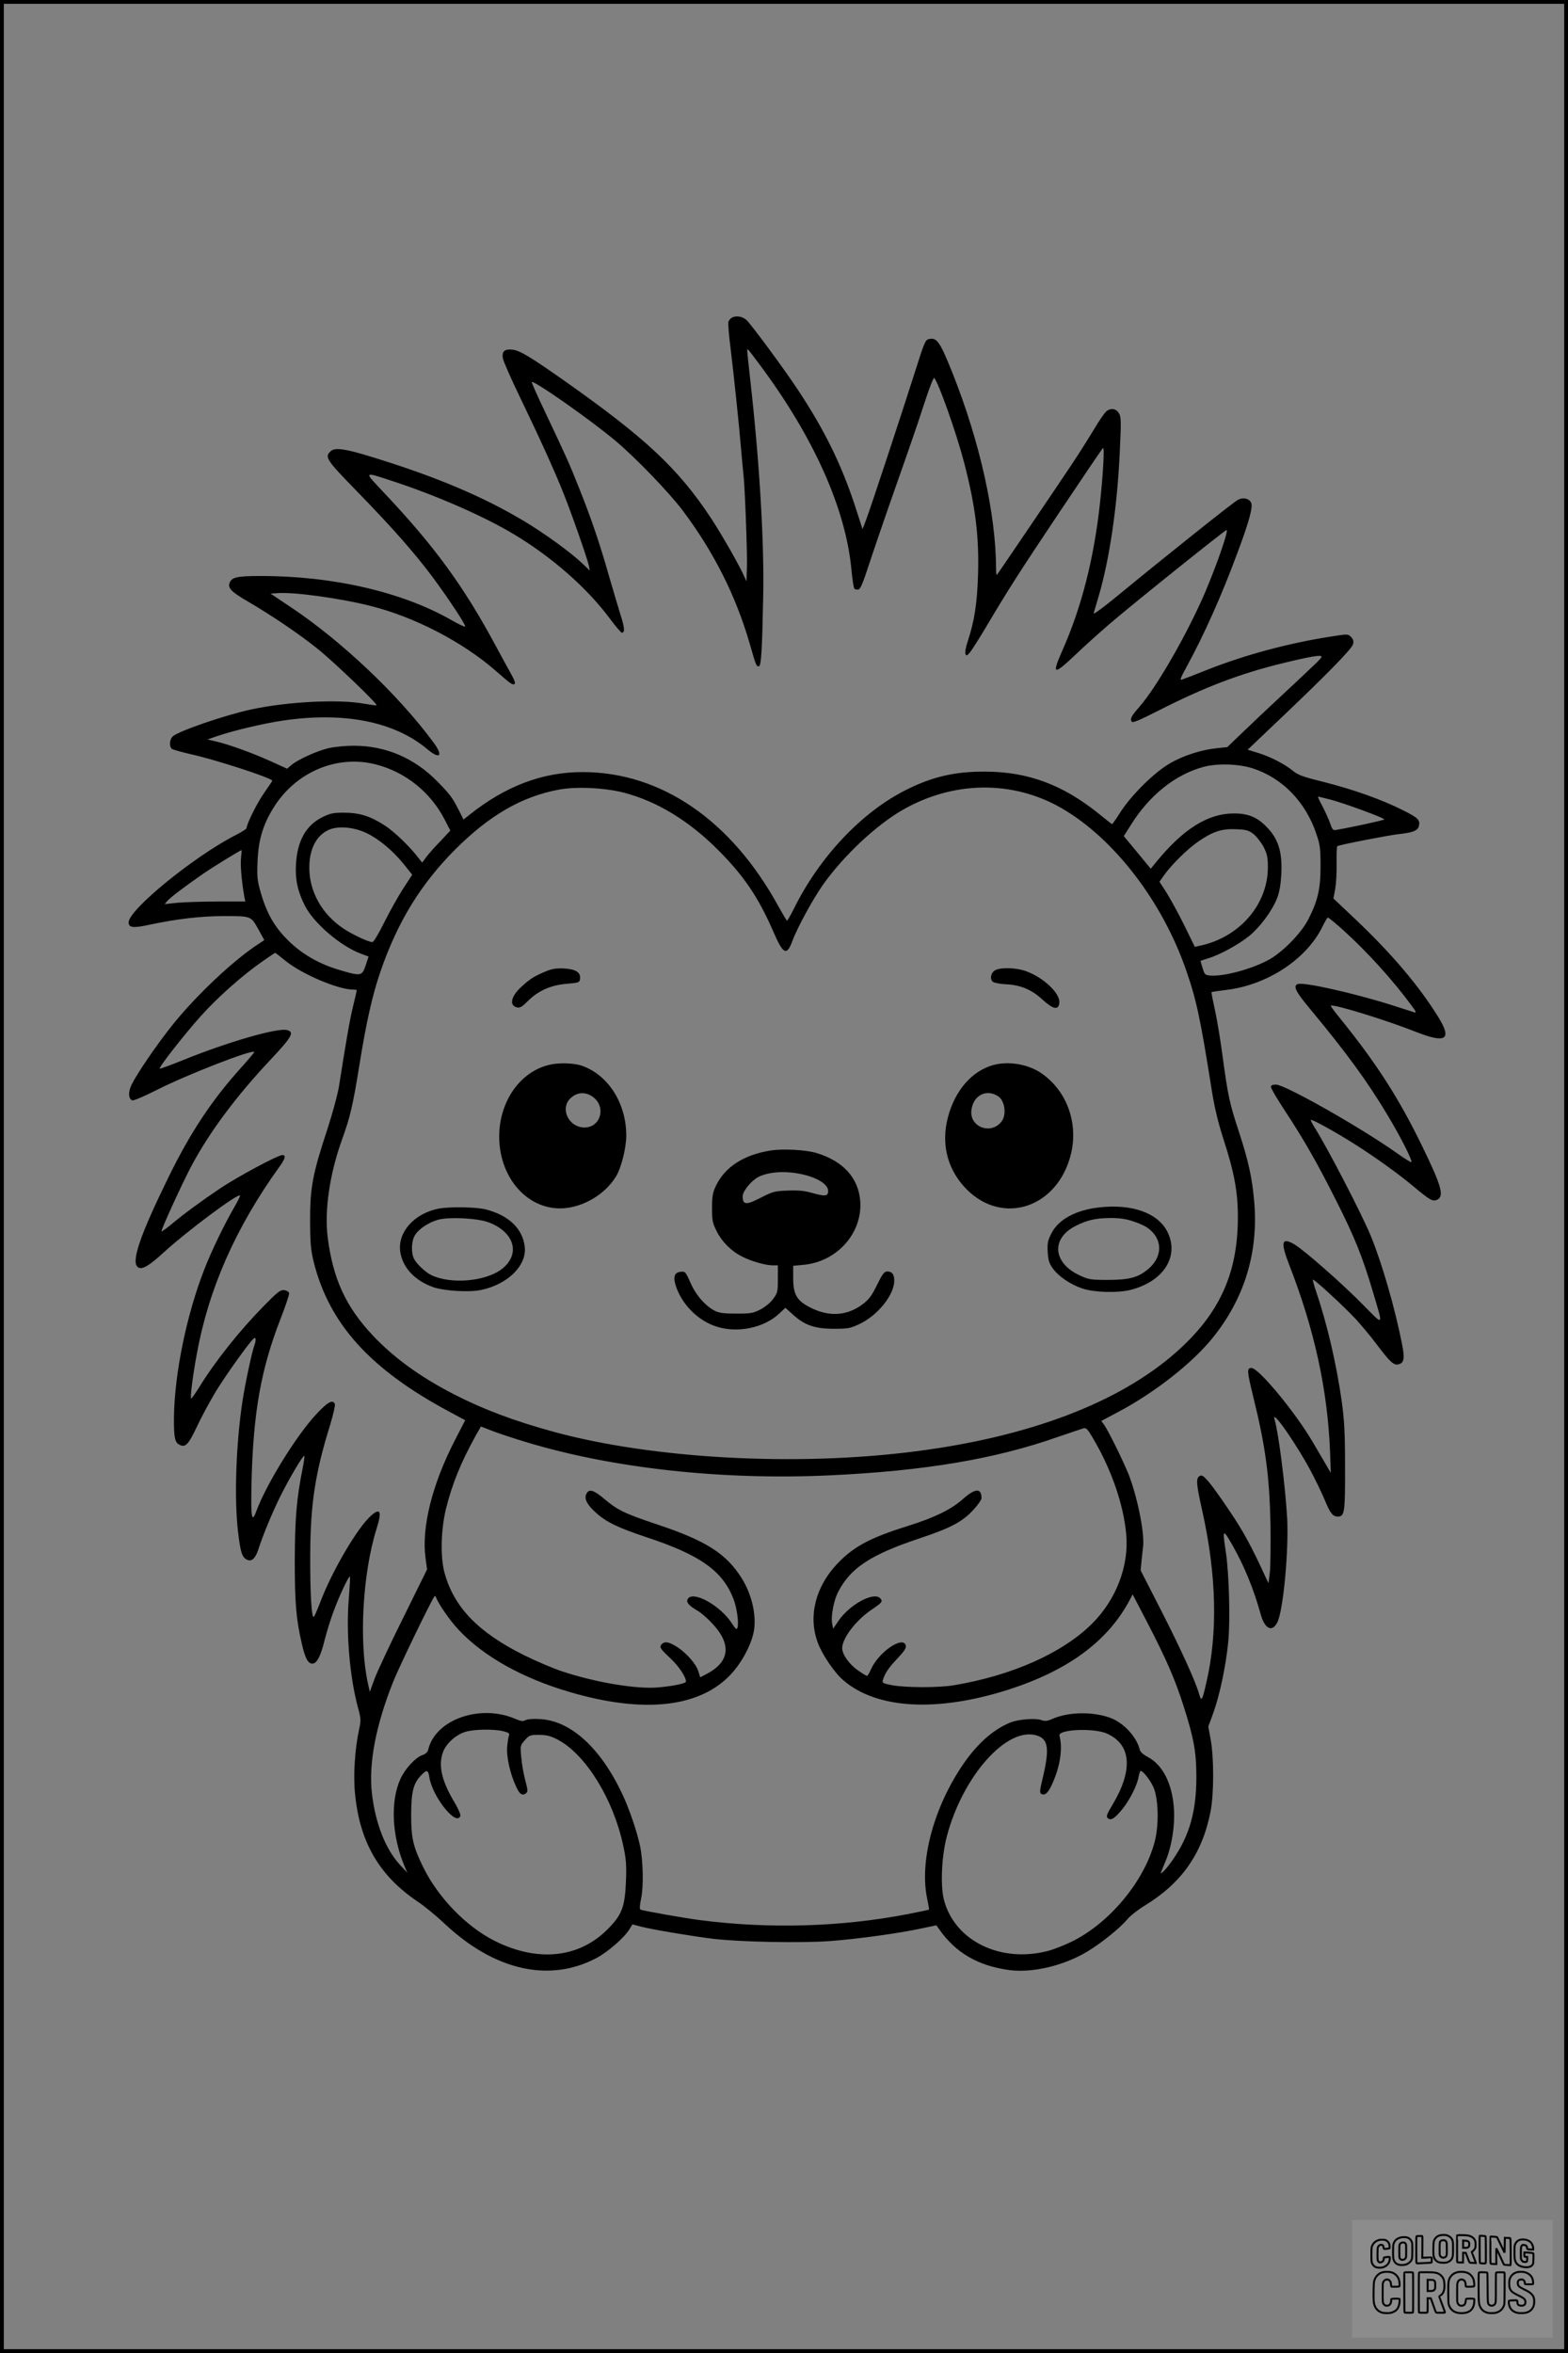
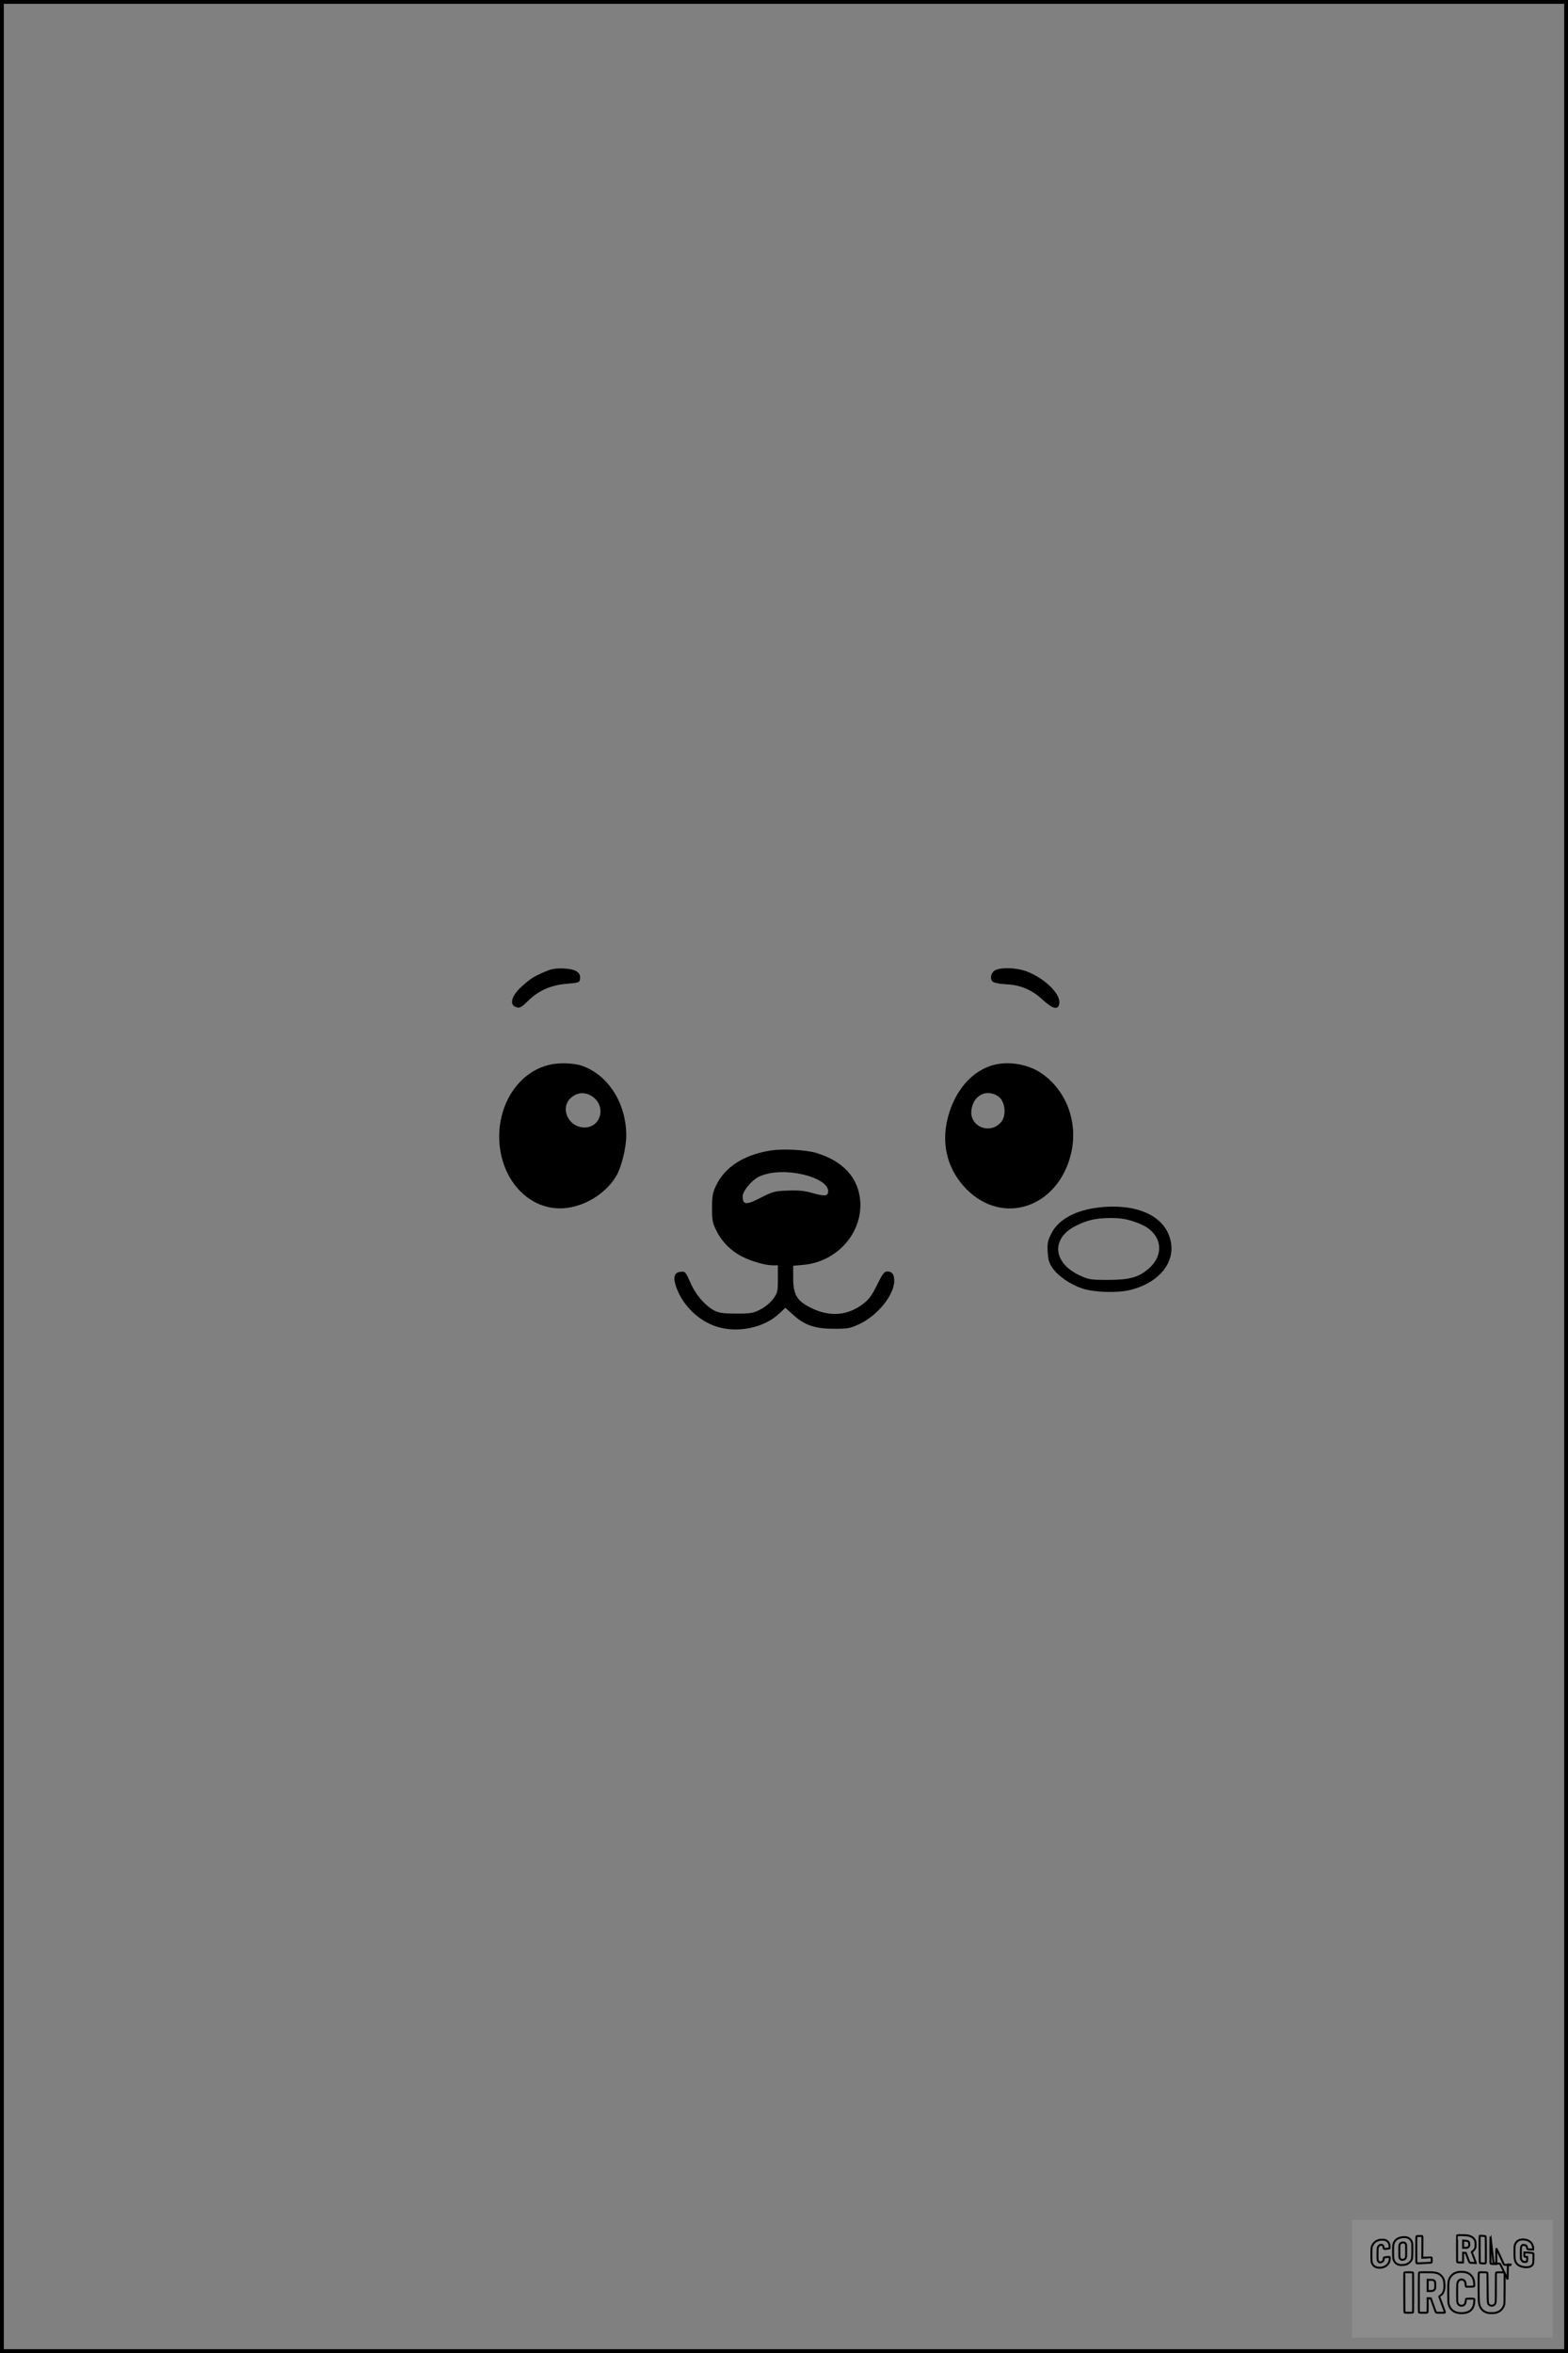
<svg xmlns="http://www.w3.org/2000/svg" version="1.0" width="1024pt" height="1536pt" viewBox="0 0 1024 1536" preserveAspectRatio="xMidYMid meet">
  <rect x="0" y="0" width="1024" height="1536" fill="#808080" stroke="none" />
  <g transform="translate(0.00 0.00) scale(1)">
    <g transform="translate(0,1536) scale(0.1,-0.1)" fill="#000000" stroke="none">
-       <path d="M4783 13288 c-12 -5 -23 -19 -26 -29 -3 -11 3 -88 14 -172 22 -182 54 -483 69 -662 6 -71 13 -143 15 -160 9 -67 26 -516 23 -605 l-3 -95 -17 37 c-34 76 -144 267 -213 373 -216 327 -427 525 -970 907 -211 148 -279 189 -325 195 -54 7 -74 -10 -66 -56 3 -19 55 -137 116 -263 125 -259 222 -472 281 -621 52 -129 154 -422 164 -467 l7 -35 -48 46 c-75 72 -249 198 -381 277 -269 161 -579 292 -1001 421 -168 52 -235 61 -262 36 -42 -38 -30 -56 167 -258 230 -236 375 -400 495 -560 104 -140 220 -315 216 -327 -2 -4 -41 14 -88 41 -320 184 -774 289 -1245 289 -159 0 -192 -8 -206 -46 -12 -33 12 -58 119 -120 156 -91 339 -215 457 -310 106 -85 393 -360 384 -368 -2 -2 -38 3 -79 10 -167 31 -501 14 -739 -37 -175 -38 -474 -141 -513 -176 -21 -19 -24 -66 -6 -81 7 -6 66 -22 131 -37 156 -35 502 -147 525 -170 2 -1 -22 -37 -51 -78 -46 -64 -117 -206 -117 -234 0 -4 -33 -25 -74 -46 -271 -139 -696 -486 -696 -568 0 -36 31 -39 148 -13 166 35 327 54 471 54 182 0 179 1 227 -84 l40 -73 -35 -23 c-163 -105 -406 -334 -560 -525 -104 -129 -235 -321 -272 -396 -23 -49 -21 -92 5 -102 8 -3 79 27 158 67 198 101 639 272 638 248 0 -4 -39 -50 -86 -102 -190 -211 -327 -417 -469 -705 -193 -393 -252 -567 -203 -598 26 -17 71 9 169 99 146 134 482 385 496 370 3 -2 -13 -35 -35 -73 -66 -113 -152 -291 -198 -410 -115 -294 -194 -677 -198 -963 -1 -130 5 -165 34 -180 40 -22 59 -3 115 115 29 63 84 164 121 226 65 108 231 340 253 353 13 9 14 -14 2 -47 -15 -39 -60 -249 -76 -354 -44 -284 -56 -641 -31 -858 16 -136 26 -169 56 -185 31 -17 56 3 76 62 31 98 94 248 145 351 60 120 149 270 156 263 3 -2 -2 -40 -11 -83 -39 -195 -50 -325 -51 -598 0 -279 9 -384 46 -545 22 -96 41 -130 69 -130 29 0 55 50 80 154 13 50 38 134 58 186 36 99 100 235 107 228 3 -2 -1 -60 -6 -129 -21 -232 4 -528 61 -734 17 -64 18 -75 5 -135 -28 -131 -39 -300 -26 -423 31 -315 160 -534 411 -702 41 -27 120 -92 174 -143 325 -305 682 -386 989 -225 76 40 183 133 217 188 l20 33 53 -14 c77 -20 323 -61 472 -80 178 -21 573 -29 765 -15 177 13 460 52 600 83 l95 20 20 -28 c107 -152 252 -236 454 -264 151 -21 358 28 511 120 92 55 217 156 262 211 18 22 69 62 113 89 244 149 378 342 431 617 22 114 22 346 1 465 l-16 87 35 96 c40 114 79 296 95 455 14 138 6 441 -15 585 -24 158 -21 160 46 42 74 -130 138 -287 182 -448 26 -93 75 -116 108 -49 39 79 75 471 64 680 -12 208 -57 562 -82 643 -27 86 157 -180 250 -362 30 -58 66 -135 81 -171 32 -78 50 -100 81 -100 45 0 49 25 48 320 0 228 -4 302 -22 435 -34 240 -96 507 -167 714 -14 41 -23 76 -21 78 6 6 206 -178 280 -258 37 -41 99 -114 136 -164 90 -119 112 -139 144 -131 36 9 41 40 21 138 -46 233 -130 521 -201 696 -61 148 -280 570 -368 711 -14 22 -26 45 -26 50 0 11 167 -81 295 -163 125 -79 282 -192 370 -266 115 -96 131 -105 160 -92 48 22 30 89 -96 347 -153 316 -301 546 -542 843 -33 40 -58 75 -56 77 14 13 362 -94 556 -171 196 -77 237 -51 147 95 -125 202 -300 410 -538 636 l-148 140 12 63 c6 35 10 110 9 168 -1 58 1 107 4 110 7 8 332 71 402 79 93 10 124 23 131 52 10 40 -4 54 -106 105 -137 69 -321 134 -510 182 -138 34 -172 46 -205 73 -54 45 -148 93 -229 118 l-68 21 183 174 c320 303 497 483 505 514 5 21 2 33 -13 48 -20 20 -22 20 -129 3 -277 -43 -557 -118 -804 -215 -85 -34 -163 -64 -173 -67 -13 -4 -6 15 29 78 118 216 234 476 337 755 77 206 101 298 87 324 -15 27 -52 35 -86 17 -29 -15 -478 -373 -783 -624 -90 -74 -161 -127 -159 -117 3 11 18 60 32 109 71 239 121 579 138 927 11 227 10 248 -6 272 -19 31 -55 34 -83 9 -11 -10 -49 -65 -83 -123 -35 -58 -99 -159 -143 -225 -92 -138 -477 -706 -486 -717 -4 -4 -6 14 -6 40 -1 356 -106 829 -285 1278 -83 207 -102 233 -156 220 -21 -6 -30 -28 -84 -199 -83 -262 -296 -908 -324 -981 l-23 -60 -52 160 c-88 266 -198 489 -368 746 -93 141 -309 433 -339 460 -26 22 -64 29 -91 16z m178 -308 c352 -472 561 -938 599 -1335 6 -66 15 -124 20 -128 4 -5 16 -7 26 -5 13 2 30 43 69 163 29 88 108 320 177 515 69 195 152 435 183 533 32 98 61 175 66 170 28 -30 144 -357 194 -548 76 -290 100 -490 92 -743 -6 -183 -24 -298 -67 -428 -12 -35 -19 -72 -15 -82 6 -15 9 -14 29 9 12 14 55 82 96 150 153 258 221 365 488 764 151 226 279 415 285 420 11 12 2 -159 -19 -355 -39 -364 -121 -685 -246 -966 -70 -159 -59 -164 79 -34 59 57 162 149 228 206 151 130 755 614 765 614 15 0 -57 -210 -137 -400 -113 -266 -316 -621 -431 -753 -53 -60 -63 -79 -52 -97 7 -11 44 5 177 72 294 150 529 240 807 308 184 45 256 57 256 43 0 -10 -11 -21 -265 -258 -83 -77 -195 -183 -250 -236 l-100 -96 -67 -7 c-99 -10 -215 -46 -304 -97 -100 -56 -249 -202 -324 -316 -29 -46 -55 -83 -57 -83 -2 0 -41 30 -87 68 -236 190 -463 274 -741 275 -199 1 -346 -33 -519 -120 -289 -145 -565 -437 -733 -778 -21 -41 -40 -75 -43 -75 -3 0 -27 41 -55 91 -308 564 -767 879 -1281 879 -262 0 -504 -92 -738 -279 l-39 -31 -32 64 c-39 77 -57 102 -138 184 -151 154 -338 234 -547 234 -54 0 -125 -7 -165 -16 -78 -19 -199 -74 -242 -110 l-28 -24 -110 50 c-120 54 -269 108 -355 128 l-55 13 70 24 c101 34 294 80 415 98 402 61 734 -4 950 -185 85 -71 107 -45 39 46 -229 310 -600 661 -932 882 l-130 87 44 3 c105 9 416 -34 611 -84 284 -71 598 -234 812 -420 102 -89 113 -97 126 -89 7 4 0 26 -21 63 -18 32 -64 116 -102 187 -209 388 -397 646 -724 993 -142 151 -147 146 64 77 284 -94 589 -228 783 -345 245 -147 472 -347 618 -542 40 -54 77 -98 83 -98 21 0 19 31 -10 121 -16 52 -50 167 -76 256 -57 202 -116 375 -194 569 -65 164 -86 209 -220 492 -51 107 -91 196 -88 198 13 13 384 -247 547 -384 130 -109 350 -337 438 -454 204 -272 346 -554 437 -866 42 -146 44 -152 60 -152 16 0 22 97 29 449 8 352 -24 889 -84 1418 -11 98 -20 184 -20 193 1 18 -3 22 81 -90z m-2507 -2610 c194 -49 360 -183 452 -364 l35 -68 -63 -67 c-35 -36 -77 -83 -93 -104 l-28 -38 -26 33 c-54 71 -156 169 -216 208 -95 62 -165 84 -265 85 -73 0 -93 -4 -142 -28 -109 -53 -166 -154 -175 -307 -6 -100 10 -177 58 -272 58 -115 236 -267 370 -315 l46 -17 -19 -58 c-24 -70 -31 -71 -164 -32 -160 46 -287 126 -388 244 -60 71 -100 149 -132 259 -24 83 -26 105 -22 209 6 140 35 238 104 349 145 234 415 348 668 283z m5725 -25 c194 -62 348 -219 418 -430 24 -70 27 -95 27 -210 0 -148 -18 -227 -82 -350 -43 -84 -159 -203 -245 -254 -110 -64 -306 -118 -396 -109 -31 3 -35 7 -47 48 -8 25 -14 46 -14 47 0 1 22 9 50 17 74 22 197 89 268 146 72 59 152 167 183 249 15 39 23 87 27 158 6 136 -17 218 -85 293 -66 73 -126 100 -225 100 -169 0 -331 -101 -508 -318 l-35 -43 -88 107 -88 106 45 71 c122 196 291 331 476 381 91 24 225 20 319 -9z m-4106 -159 c216 -56 426 -183 617 -375 168 -168 263 -309 361 -534 64 -148 87 -159 124 -59 33 89 136 277 202 370 133 186 340 381 511 481 333 194 722 200 1042 17 342 -196 659 -607 815 -1056 69 -198 94 -316 169 -790 17 -106 40 -204 74 -310 74 -227 97 -354 96 -525 -2 -363 -123 -625 -404 -873 -372 -328 -957 -551 -1700 -646 -781 -101 -1721 -49 -2370 129 -260 72 -451 144 -645 243 -223 115 -392 238 -531 385 -176 187 -260 371 -294 640 -22 176 13 416 95 642 51 141 70 221 110 470 46 288 86 467 140 624 111 323 264 572 489 797 224 223 432 343 673 389 115 22 301 13 426 -19z m4621 -47 c92 -25 346 -118 346 -128 0 -5 -206 -50 -311 -68 -24 -5 -28 0 -43 44 -9 26 -32 76 -50 111 -19 34 -31 62 -28 62 3 0 42 -10 86 -21z m-6303 -216 c81 -38 172 -113 245 -203 l56 -70 -60 -92 c-33 -51 -88 -150 -123 -220 -35 -71 -69 -128 -77 -128 -25 0 -136 52 -191 90 -139 93 -221 241 -221 395 0 121 44 209 125 247 60 28 163 20 246 -19z m5797 -9 c20 -17 49 -54 65 -84 22 -45 27 -66 27 -131 0 -244 -186 -459 -446 -513 l-31 -7 -70 143 c-39 79 -92 174 -116 213 l-45 69 31 44 c50 70 156 174 226 221 94 64 150 82 244 78 68 -3 82 -7 115 -33z m-6614 -156 c-5 -46 4 -153 22 -253 l6 -30 -179 0 c-98 0 -216 -4 -263 -8 l-85 -9 20 23 c21 23 109 90 230 174 62 43 244 155 252 155 2 0 0 -24 -3 -52z m7194 -466 c160 -144 331 -333 454 -501 27 -37 29 -43 13 -39 -11 4 -78 25 -150 48 -244 77 -572 151 -610 136 -32 -12 -13 -50 78 -159 241 -290 376 -475 509 -697 86 -143 164 -298 155 -306 -3 -3 -47 25 -98 61 -233 165 -727 445 -786 445 -23 0 -33 -5 -33 -16 0 -8 37 -72 83 -142 134 -204 213 -342 342 -597 122 -242 172 -365 244 -608 65 -219 70 -214 -66 -76 -132 135 -384 357 -450 396 -84 49 -92 16 -32 -138 163 -418 249 -812 265 -1214 l5 -140 -32 55 c-18 30 -57 98 -88 150 -113 192 -351 480 -398 480 -31 0 -30 -17 11 -186 81 -328 106 -518 113 -829 2 -137 0 -281 -4 -320 l-9 -70 -19 40 c-88 193 -147 302 -234 430 -55 83 -118 170 -140 195 -34 38 -42 43 -58 34 -23 -15 -21 -50 18 -224 94 -419 103 -800 27 -1125 -27 -118 -32 -126 -47 -73 -25 86 -117 288 -248 545 l-134 262 6 63 c4 35 8 76 10 92 11 87 -37 325 -95 473 -36 89 -133 286 -160 323 l-18 24 109 58 c237 125 485 319 618 484 208 257 300 559 272 887 -13 157 -38 269 -101 462 -60 181 -71 234 -105 485 -14 107 -37 246 -51 308 -14 63 -24 115 -22 116 2 1 46 8 98 14 270 33 528 204 630 420 14 28 28 52 32 52 5 0 48 -35 96 -78z m-6905 -203 c108 -88 345 -189 444 -189 12 0 23 -2 23 -4 0 -3 -11 -50 -24 -104 -22 -89 -44 -218 -92 -522 -8 -52 -42 -176 -74 -275 -100 -303 -115 -386 -115 -610 1 -141 5 -185 23 -260 101 -407 369 -703 884 -979 l106 -57 -68 -132 c-148 -288 -218 -567 -191 -767 l10 -75 -153 -310 c-85 -170 -169 -350 -188 -399 l-33 -90 -12 54 c-60 271 -35 720 56 1010 37 115 25 141 -38 84 -87 -78 -251 -357 -328 -559 -19 -49 -38 -94 -43 -99 -15 -15 -25 148 -24 399 1 337 32 539 131 857 19 64 33 123 30 132 -13 33 -46 15 -120 -64 -128 -136 -326 -455 -392 -632 -32 -87 -38 -49 -32 201 12 446 62 724 188 1049 33 85 59 161 57 170 -2 10 -15 18 -32 20 -25 3 -42 -10 -135 -105 -159 -162 -315 -358 -421 -530 -25 -40 -48 -72 -51 -73 -9 0 9 144 36 290 77 425 253 825 540 1224 38 52 44 76 19 76 -29 0 -288 -139 -404 -216 -125 -84 -245 -172 -328 -242 -29 -24 -55 -42 -57 -40 -6 6 132 307 194 425 119 223 293 457 520 698 138 147 156 178 105 191 -62 16 -387 -78 -678 -196 -82 -33 -151 -58 -153 -56 -8 8 164 227 269 344 114 126 272 266 403 357 43 30 80 55 82 55 2 0 32 -23 66 -51z m1577 -3144 c563 -170 1274 -248 1975 -216 624 29 1082 106 1497 252 79 27 152 52 164 55 17 5 28 -6 61 -63 121 -204 200 -433 218 -628 19 -207 -66 -428 -224 -585 -193 -191 -520 -337 -901 -401 -98 -17 -317 -16 -403 0 -62 12 -67 15 -61 35 14 44 36 78 95 140 47 50 59 70 54 86 -20 63 -177 -45 -227 -157 -10 -24 -22 -43 -26 -43 -4 0 -31 16 -60 37 -56 38 -102 104 -102 144 1 67 92 185 196 254 63 42 70 51 54 70 -41 49 -205 -40 -278 -151 l-31 -46 -7 37 c-8 45 11 146 38 200 81 159 212 246 537 354 198 66 276 107 346 183 30 32 55 68 55 78 0 68 -41 66 -122 -6 -77 -68 -181 -119 -358 -175 -250 -78 -356 -135 -464 -249 -142 -151 -189 -344 -125 -514 28 -77 110 -197 167 -245 219 -188 612 -209 1077 -61 386 124 642 311 786 573 l26 49 101 -194 c119 -230 176 -361 230 -530 69 -216 85 -304 85 -468 0 -223 -44 -380 -151 -536 -40 -60 -91 -113 -79 -84 3 8 17 42 31 76 38 92 59 223 53 329 -9 167 -72 293 -170 345 -32 17 -50 33 -54 50 -19 78 -97 165 -179 201 -110 46 -278 47 -387 0 -38 -17 -52 -18 -78 -9 -40 14 -152 4 -203 -17 -119 -50 -226 -149 -322 -296 -182 -277 -269 -617 -219 -853 8 -38 14 -71 12 -72 -1 -1 -61 -14 -134 -28 -435 -85 -911 -99 -1363 -40 -101 13 -356 58 -386 68 -8 3 -7 24 3 73 17 76 13 248 -7 343 -20 94 -70 241 -115 337 -142 302 -336 479 -536 491 -45 3 -84 0 -97 -7 -16 -9 -30 -7 -68 9 -229 98 -520 -5 -567 -200 -4 -18 -17 -30 -41 -38 -44 -16 -112 -90 -141 -155 -66 -144 -56 -368 24 -562 l21 -50 -50 54 c-93 102 -158 268 -181 463 -22 195 24 441 138 728 37 94 254 542 271 560 3 3 6 0 9 -6 16 -44 90 -151 148 -213 163 -174 417 -316 725 -406 482 -142 849 -102 1052 114 69 73 130 185 149 272 23 104 -9 249 -78 358 -100 159 -233 244 -549 349 -215 72 -261 94 -347 167 -70 59 -100 68 -117 34 -17 -30 3 -71 60 -122 69 -63 146 -100 336 -163 350 -116 495 -220 565 -404 22 -57 35 -159 25 -186 -5 -14 -12 -8 -35 27 -74 118 -259 220 -290 160 -11 -21 7 -42 70 -79 20 -12 59 -46 88 -77 132 -139 118 -255 -39 -335 l-37 -19 -12 38 c-14 48 -76 119 -139 160 -53 34 -83 39 -102 16 -15 -18 -8 -28 61 -93 51 -47 99 -119 99 -149 0 -12 -80 -29 -180 -38 -136 -13 -402 30 -624 103 -60 19 -174 68 -255 108 -297 148 -455 311 -517 534 -29 102 -25 285 9 422 40 161 96 299 193 475 l35 61 77 -30 c42 -16 142 -49 222 -73z m-154 -1886 c36 -9 44 -15 38 -28 -4 -9 -9 -43 -12 -77 -5 -66 21 -177 59 -258 23 -49 39 -60 63 -43 14 11 14 19 -4 87 -11 41 -23 109 -26 151 -7 74 -6 76 24 110 29 32 34 34 94 34 52 -1 74 -7 124 -33 181 -98 360 -388 424 -690 19 -86 22 -126 18 -230 -7 -172 -26 -222 -122 -318 -188 -187 -457 -214 -737 -73 -183 92 -367 281 -464 478 -67 136 -80 191 -80 346 1 153 15 206 69 260 34 34 42 32 50 -17 20 -127 176 -322 202 -253 4 8 -12 45 -34 83 -88 145 -112 248 -78 337 21 55 84 111 146 130 55 17 186 19 246 4z m3944 -16 c158 -71 171 -237 36 -463 -38 -63 -43 -77 -32 -88 20 -20 47 -2 98 61 48 61 96 156 104 210 4 20 10 37 13 37 16 0 61 -58 83 -105 33 -74 38 -242 10 -353 -67 -262 -299 -541 -552 -661 -47 -22 -112 -48 -145 -56 -311 -82 -612 66 -681 335 -23 93 -15 281 19 411 104 397 396 724 591 659 73 -24 81 -89 34 -283 -18 -74 -19 -90 -8 -97 23 -14 46 6 73 68 51 113 68 230 46 312 -11 41 226 52 311 13z" />
      <path d="M3557 9016 c-68 -29 -96 -46 -148 -94 -72 -64 -86 -125 -33 -138 19 -5 33 3 71 41 68 68 151 105 255 113 79 7 83 8 86 33 5 42 -29 63 -106 67 -53 2 -79 -2 -125 -22z" />
      <path d="M6500 9027 c-29 -15 -38 -58 -16 -76 8 -7 46 -14 83 -16 97 -4 171 -35 243 -102 68 -62 103 -69 108 -20 7 61 -99 163 -214 206 -62 24 -165 28 -204 8z" />
      <path d="M3587 8409 c-191 -45 -327 -240 -327 -469 1 -292 216 -508 463 -462 124 23 242 104 302 206 34 58 65 185 65 265 -1 211 -119 396 -293 455 -51 17 -148 20 -210 5z m283 -208 c91 -64 54 -201 -53 -201 -105 0 -163 127 -89 193 42 38 95 41 142 8z" />
      <path d="M6463 8400 c-138 -49 -243 -187 -280 -366 -33 -163 12 -317 127 -435 239 -244 601 -122 685 232 47 202 -29 409 -194 523 -93 64 -235 84 -338 46z m55 -196 c45 -29 57 -122 22 -166 -69 -88 -210 -35 -196 75 11 96 97 141 174 91z" />
      <path d="M5035 7850 c-179 -28 -303 -109 -361 -234 -20 -42 -24 -68 -24 -142 0 -81 3 -97 30 -151 35 -70 96 -131 169 -167 59 -30 151 -56 198 -56 l33 0 0 -88 c0 -83 -2 -92 -30 -130 -17 -24 -52 -53 -82 -69 -48 -25 -63 -28 -158 -28 -81 0 -113 4 -141 18 -62 31 -125 103 -160 184 -31 70 -34 74 -63 71 -45 -4 -53 -38 -27 -108 44 -115 144 -212 258 -249 139 -46 315 -9 415 87 l37 35 51 -46 c75 -68 142 -91 265 -91 92 0 106 2 168 31 119 56 227 190 227 283 0 41 -14 60 -46 60 -19 0 -31 -16 -66 -87 -34 -70 -53 -95 -93 -126 -97 -73 -208 -84 -323 -32 -106 49 -132 88 -132 203 l0 79 63 6 c221 18 390 206 375 416 -12 153 -112 262 -288 315 -68 20 -215 28 -295 16z m196 -154 c113 -24 184 -71 177 -118 -4 -28 -24 -28 -113 -3 -42 12 -86 16 -151 13 -85 -3 -97 -6 -177 -47 -95 -49 -117 -47 -117 10 0 33 56 101 101 125 68 35 174 42 280 20z" />
      <path d="M7177 7478 c-151 -17 -264 -78 -310 -168 -24 -47 -28 -64 -25 -121 3 -53 9 -75 32 -107 37 -53 117 -108 197 -134 77 -25 226 -29 309 -9 218 54 324 219 244 380 -62 123 -231 184 -447 159z m215 -88 c36 -11 80 -30 99 -43 102 -69 106 -187 9 -270 -66 -56 -124 -72 -265 -72 -111 0 -125 2 -183 29 -176 81 -190 241 -28 323 74 38 131 51 222 52 56 1 103 -5 146 -19z" />
-       <path d="M2863 7470 c-159 -32 -268 -155 -249 -282 15 -102 94 -187 214 -230 71 -25 234 -35 313 -19 175 37 300 160 286 282 -14 119 -104 205 -254 244 -62 16 -238 19 -310 5z m330 -90 c169 -65 208 -209 83 -305 -107 -81 -334 -100 -461 -38 -39 20 -93 71 -111 105 -20 39 -18 117 6 155 24 40 87 82 148 100 74 21 263 11 335 -17z" />
    </g>
  </g>
  <rect x="0.0" y="0.0" width="1024.0" height="1536.0" fill="none" stroke="black" stroke-width="5" />
  <g transform="translate(882.93 1449.20) scale(0.128)" opacity="1.0">
    <rect x="0" y="0" width="1024.0" height="600.0" fill="white" fill-opacity="0.1" />
    <g transform="translate(0,650) scale(0.1,-0.1)" stroke="none">
-       <path fill="none" stroke="#000000" stroke-width="100" d="M4491 5720 c-164 -43 -269 -147 -319 -315 -19 -65 -29 -577 -13 -693 25 -190 116 -310 276 -367 63 -23 284 -32 370 -16 122 22 249 110 294 205 51 104 56 150 56 496 0 341 -4 385 -48 478 -46 100 -156 184 -282 217 -83 21 -241 19 -334 -5z m270 -273 c19 -12 43 -40 54 -62 18 -37 20 -64 23 -320 5 -339 -1 -384 -56 -436 -87 -82 -235 -56 -289 51 -22 43 -23 53 -23 335 0 314 7 370 52 412 34 32 66 42 139 42 53 1 73 -4 100 -22z" />
      <path fill="none" stroke="#000000" stroke-width="100" d="M5367 5723 c-4 -3 -7 -311 -7 -683 0 -618 1 -679 17 -691 12 -10 51 -14 152 -14 l136 0 3 248 2 248 67 -3 67 -3 34 -85 c18 -47 58 -152 89 -235 30 -82 63 -158 73 -168 14 -15 40 -19 165 -24 l148 -6 -5 34 c-4 19 -49 143 -102 276 -53 133 -96 246 -96 251 0 6 15 19 33 31 53 33 104 92 134 156 27 57 28 67 27 195 0 115 -4 144 -23 193 -31 80 -76 135 -148 183 -83 56 -166 82 -303 94 -129 11 -453 14 -463 3z m541 -300 c55 -27 77 -73 77 -163 0 -61 -4 -82 -23 -111 -34 -55 -73 -69 -191 -69 l-101 0 0 187 0 186 101 -6 c66 -4 114 -12 137 -24z" />
      <path fill="none" stroke="#000000" stroke-width="100" d="M6514 5685 c-4 -9 -5 -320 -2 -690 3 -511 7 -678 16 -687 19 -19 273 -30 291 -13 11 11 13 126 12 675 -1 364 -6 672 -11 685 -11 28 -27 31 -187 40 -99 6 -114 5 -119 -10z" />
      <path fill="none" stroke="#000000" stroke-width="100" d="M3355 5683 c-27 -3 -55 -9 -62 -15 -10 -8 -13 -150 -13 -683 0 -592 2 -674 15 -685 12 -10 52 -11 173 -6 362 15 578 29 590 38 8 7 12 46 12 129 0 108 -2 119 -20 129 -11 6 -24 9 -28 7 -4 -3 -103 -8 -221 -12 l-214 -7 5 545 c4 384 2 549 -5 556 -11 11 -120 12 -232 4z" />
-       <path fill="none" stroke="#000000" stroke-width="100" d="M7067 5654 c-4 -4 -7 -310 -7 -680 0 -625 1 -673 18 -692 15 -18 31 -21 152 -24 l134 -3 -3 400 c-2 277 1 397 8 390 11 -11 153 -311 251 -530 96 -215 128 -281 142 -292 7 -6 82 -14 165 -17 l153 -7 11 28 c14 34 3 1333 -11 1347 -5 5 -70 11 -144 14 l-136 5 -1 -54 c-1 -30 -5 -200 -8 -379 l-6 -325 -73 150 c-40 83 -123 256 -184 385 -61 129 -117 242 -125 252 -11 12 -40 18 -121 22 -59 4 -130 9 -157 12 -28 3 -54 2 -58 -2z" />
+       <path fill="none" stroke="#000000" stroke-width="100" d="M7067 5654 c-4 -4 -7 -310 -7 -680 0 -625 1 -673 18 -692 15 -18 31 -21 152 -24 l134 -3 -3 400 c-2 277 1 397 8 390 11 -11 153 -311 251 -530 96 -215 128 -281 142 -292 7 -6 82 -14 165 -17 l153 -7 11 28 l-136 5 -1 -54 c-1 -30 -5 -200 -8 -379 l-6 -325 -73 150 c-40 83 -123 256 -184 385 -61 129 -117 242 -125 252 -11 12 -40 18 -121 22 -59 4 -130 9 -157 12 -28 3 -54 2 -58 -2z" />
      <path fill="none" stroke="#000000" stroke-width="100" d="M2507 5614 c-220 -49 -342 -159 -394 -357 -24 -91 -24 -641 0 -740 57 -233 232 -339 510 -310 56 6 127 21 158 33 76 29 187 114 226 174 64 95 67 114 71 505 2 232 -1 371 -8 404 -27 126 -116 235 -228 278 -74 29 -236 35 -335 13z m191 -281 c15 -11 36 -35 47 -54 19 -32 20 -52 20 -349 0 -309 0 -316 -23 -362 -31 -62 -75 -89 -155 -95 -53 -4 -67 -2 -97 19 -19 13 -44 41 -55 63 -19 37 -20 60 -20 350 0 337 2 351 60 405 54 51 169 63 223 23z" />
      <path fill="none" stroke="#000000" stroke-width="100" d="M8568 5491 c-133 -43 -219 -134 -262 -280 -13 -45 -16 -107 -16 -343 0 -320 9 -395 60 -506 73 -156 258 -255 506 -269 191 -11 324 47 376 165 19 42 22 70 26 288 4 209 3 242 -11 256 -19 18 -186 38 -347 41 l-105 2 -3 -95 c-1 -52 2 -102 7 -109 6 -10 33 -16 75 -19 l66 -4 0 -105 c0 -98 -1 -105 -26 -130 -23 -23 -31 -25 -99 -21 -64 3 -79 7 -112 34 -21 16 -49 52 -63 80 -25 49 -25 51 -25 324 0 303 6 348 56 402 28 29 32 30 99 26 105 -6 152 -50 167 -158 8 -53 9 -54 48 -62 22 -5 90 -10 150 -11 l110 -2 3 43 c4 52 -30 180 -66 245 -53 99 -179 183 -317 212 -96 20 -226 18 -297 -4z" />
      <path fill="none" stroke="#000000" stroke-width="100" d="M1390 5484 c-203 -45 -359 -207 -390 -404 -13 -83 -13 -616 0 -694 20 -123 100 -235 203 -281 98 -45 271 -51 387 -13 211 67 340 238 340 451 0 54 -3 69 -17 74 -24 9 -264 -15 -280 -28 -7 -7 -13 -31 -13 -60 0 -56 -13 -95 -43 -128 -31 -34 -95 -61 -144 -61 -35 0 -48 6 -77 35 -52 52 -58 99 -54 423 3 257 5 280 24 323 42 89 120 132 202 109 53 -14 72 -42 81 -120 11 -90 15 -92 150 -79 62 6 125 15 138 20 25 9 25 10 21 107 -3 82 -9 106 -33 155 -33 68 -97 130 -163 160 -60 27 -235 33 -332 11z" />
-       <path fill="none" stroke="#000000" stroke-width="100" d="M1600 3845 c-239 -44 -424 -235 -476 -495 -22 -109 -33 -831 -15 -1000 31 -300 174 -492 425 -572 45 -15 100 -21 211 -25 181 -6 263 8 380 66 147 73 214 152 266 311 26 78 32 117 37 219 4 98 2 125 -9 132 -22 14 -393 11 -407 -3 -7 -7 -12 -39 -12 -73 0 -169 -84 -275 -217 -275 -68 0 -110 18 -150 64 -65 73 -68 99 -68 606 0 446 1 456 22 515 78 208 337 201 392 -11 6 -23 13 -75 16 -115 3 -41 10 -78 15 -83 10 -10 289 -10 357 0 63 9 67 18 60 147 -12 210 -62 331 -181 445 -86 82 -165 123 -280 146 -94 19 -261 20 -366 1z" />
      <path fill="none" stroke="#000000" stroke-width="100" d="M5376 3840 c-151 -39 -268 -118 -350 -237 -106 -157 -118 -245 -114 -863 4 -463 5 -477 27 -550 33 -106 72 -178 131 -243 123 -135 290 -197 526 -197 326 0 528 127 610 384 34 106 48 339 20 349 -29 12 -386 9 -400 -2 -7 -6 -16 -44 -20 -85 -17 -192 -81 -266 -226 -266 -93 1 -163 55 -197 152 -16 48 -18 92 -18 503 0 437 1 452 22 520 26 81 57 119 121 147 78 35 188 8 237 -56 30 -40 55 -133 55 -206 0 -92 6 -95 157 -92 70 1 161 5 201 8 87 8 88 9 78 158 -12 189 -62 314 -170 422 -76 76 -130 109 -241 144 -102 33 -337 38 -449 10z" />
-       <path fill="none" stroke="#000000" stroke-width="100" d="M8441 3845 c-204 -45 -357 -196 -406 -402 -24 -99 -17 -331 13 -416 47 -137 141 -225 342 -323 334 -162 396 -203 438 -284 19 -37 23 -57 20 -116 -3 -59 -8 -77 -30 -107 -39 -50 -98 -70 -190 -65 -137 7 -187 57 -188 185 0 95 4 94 -223 86 -106 -3 -198 -10 -204 -16 -17 -13 -17 -107 1 -200 44 -226 196 -375 436 -423 103 -20 339 -15 435 10 199 53 340 189 391 377 21 78 28 222 15 311 -16 115 -56 191 -145 276 -85 81 -145 117 -386 235 -250 122 -298 173 -301 319 -3 109 52 167 164 175 115 8 183 -49 194 -164 3 -32 10 -64 16 -70 10 -14 340 -17 387 -4 24 7 25 9 22 92 -5 150 -54 269 -153 369 -69 70 -189 133 -297 155 -90 18 -265 18 -351 0z" />
      <path fill="none" stroke="#000000" stroke-width="100" d="M2710 3833 c-14 -2 -29 -9 -35 -14 -7 -7 -9 -354 -7 -1017 3 -910 5 -1008 20 -1019 20 -16 384 -18 413 -3 19 10 19 32 19 1019 0 923 -1 1010 -16 1022 -13 10 -61 14 -193 16 -97 1 -187 -1 -201 -4z" />
      <path fill="none" stroke="#000000" stroke-width="100" d="M3455 3833 c-47 -12 -45 32 -45 -1034 0 -987 0 -1009 19 -1019 12 -6 98 -10 210 -10 159 0 192 3 205 16 14 13 16 61 16 370 l0 355 81 -3 82 -3 88 -245 c49 -135 105 -292 124 -350 20 -58 45 -113 57 -122 18 -16 45 -18 229 -18 184 0 210 2 216 16 7 19 16 -7 -153 448 -74 197 -134 362 -134 366 0 4 23 22 50 40 162 104 228 273 217 560 -8 225 -46 336 -153 450 -104 110 -219 160 -413 179 -101 11 -657 13 -696 4z m721 -409 c64 -48 69 -61 72 -231 4 -176 -7 -223 -59 -267 -43 -36 -89 -46 -216 -46 l-113 0 0 286 0 286 144 -4 c127 -3 148 -5 172 -24z" />
      <path fill="none" stroke="#000000" stroke-width="100" d="M6510 3834 c-51 -11 -50 7 -50 -683 1 -672 7 -842 35 -951 45 -175 148 -311 289 -380 117 -58 200 -73 376 -68 124 4 156 9 225 32 108 37 176 79 246 153 61 66 117 169 140 258 9 37 13 248 16 831 4 727 3 782 -13 795 -13 11 -57 14 -204 14 -171 0 -190 -2 -209 -19 -21 -19 -21 -19 -21 -746 0 -782 0 -782 -52 -861 -64 -95 -228 -106 -302 -19 -61 73 -60 64 -66 877 -4 562 -8 745 -17 754 -13 13 -341 23 -393 13z" />
    </g>
  </g>
</svg>